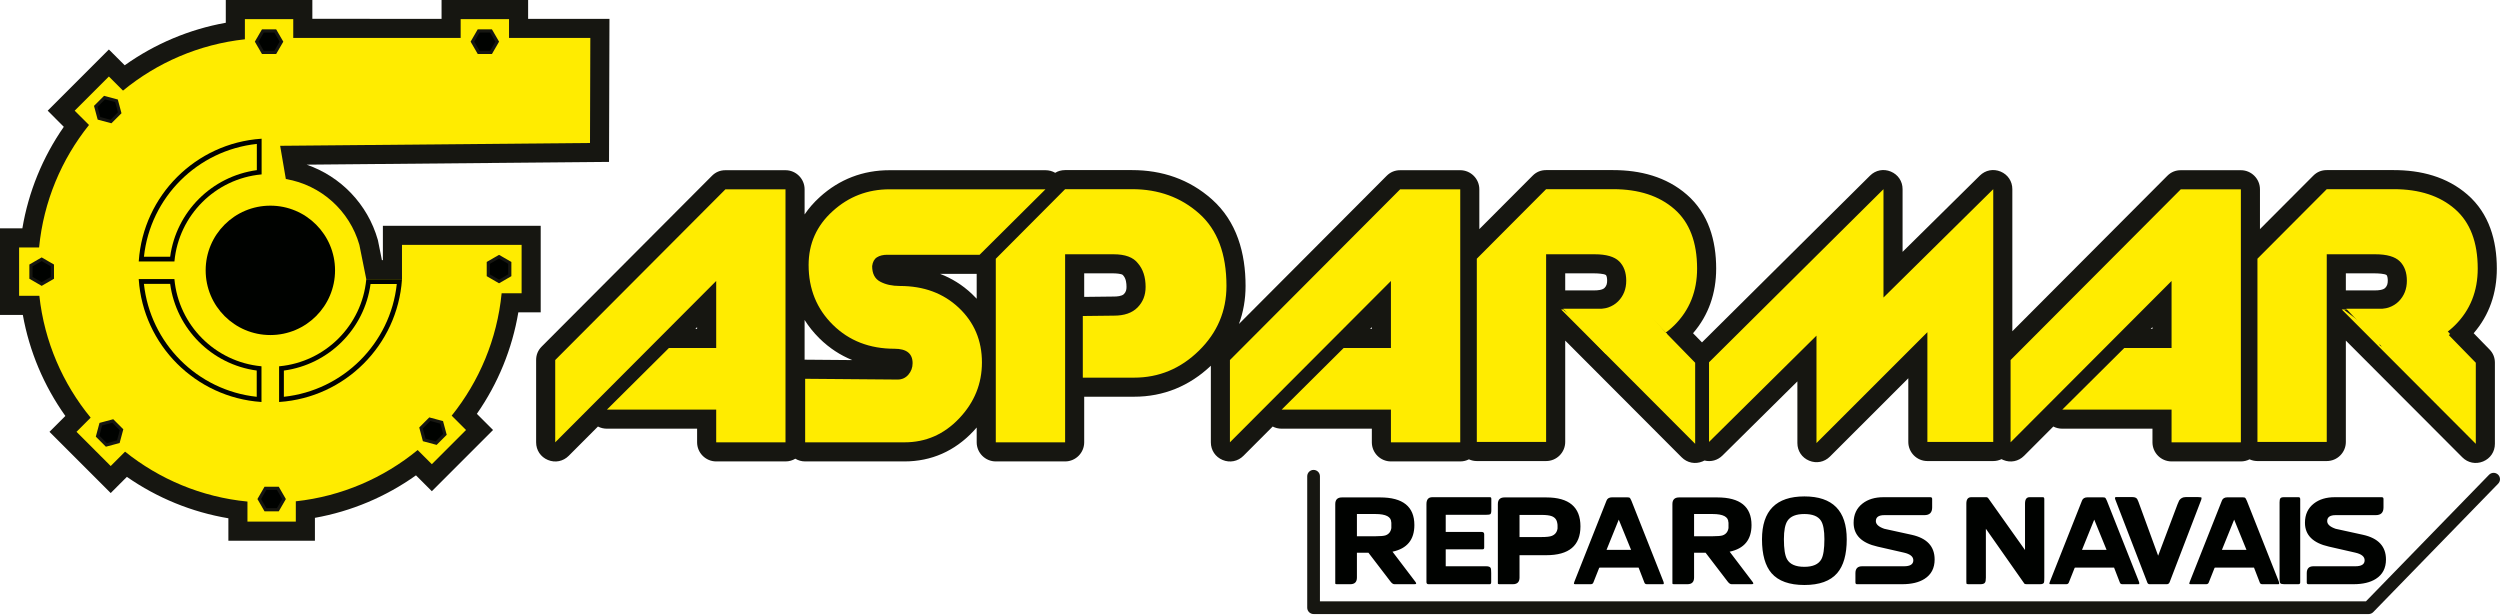
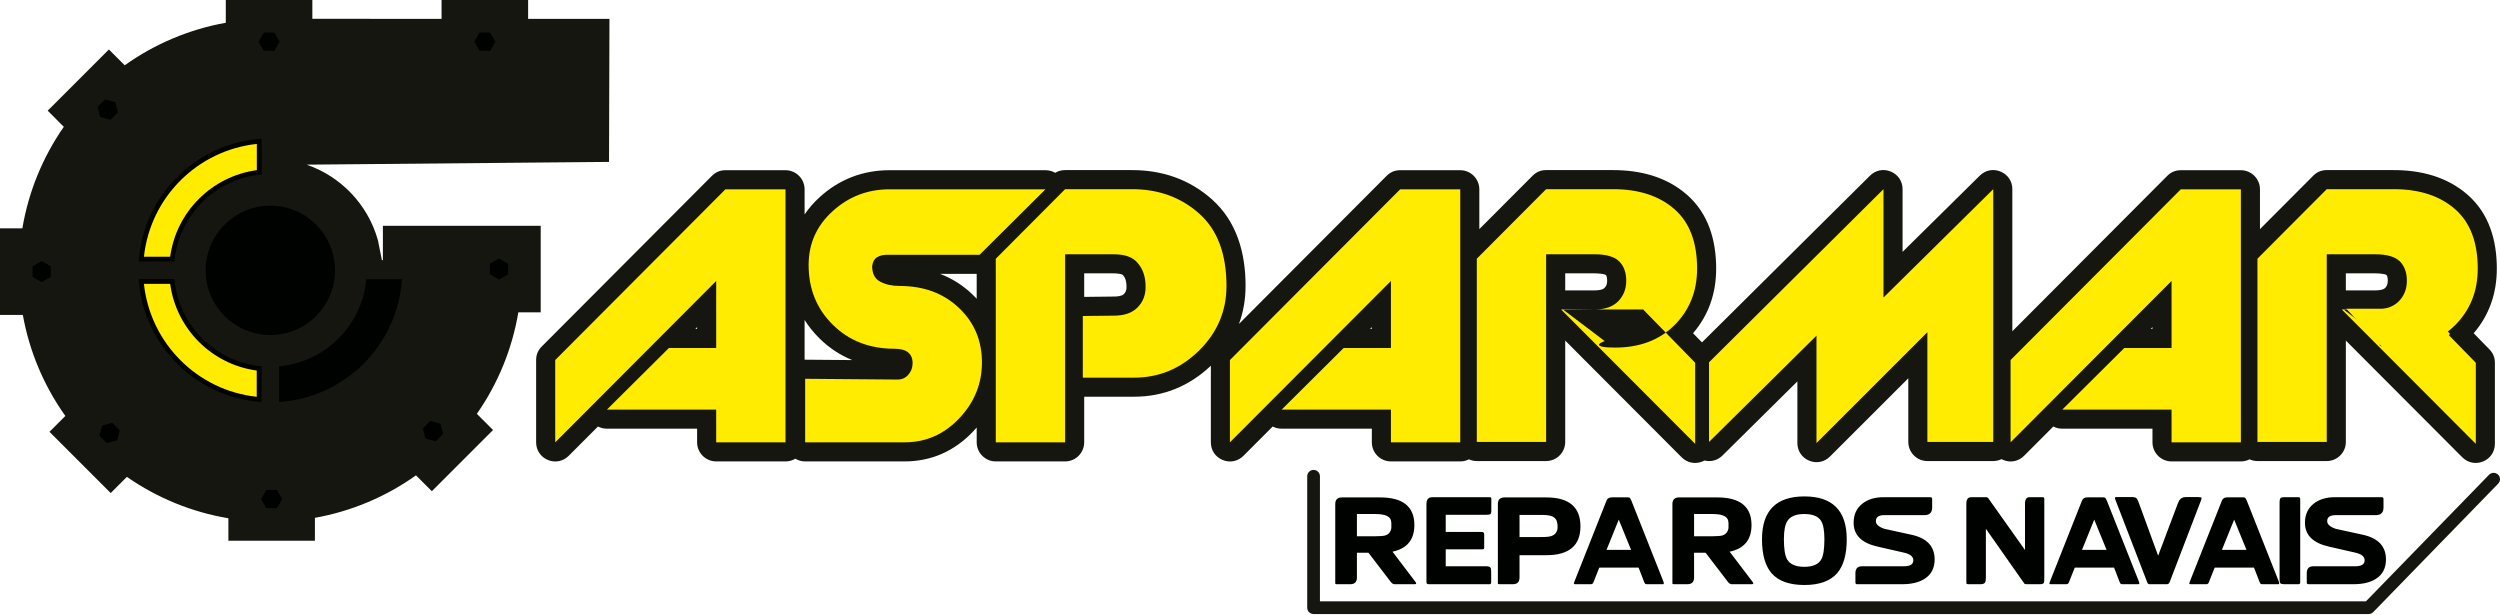
<svg xmlns="http://www.w3.org/2000/svg" width="512" height="126" viewBox="0 0 512 126" fill="none">
  <path fill-rule="evenodd" clip-rule="evenodd" d="M106.156 63.965C104.894 71.446 101.998 78.532 97.66 84.756L100.974 88.065L88.442 100.602L85.191 97.351C79.013 101.747 71.958 104.719 64.495 106.053V110.736H46.772V106.142C39.295 104.886 32.205 101.989 25.986 97.66L22.672 100.974L10.135 88.438L13.386 85.191C8.986 79.013 6.013 71.958 4.675 64.495H0V46.767H4.581C5.837 39.286 8.734 32.196 13.068 25.972L9.766 22.668L22.3 10.135L25.537 13.372C31.715 8.972 38.775 5.999 46.242 4.661V0H63.97V3.853L90.431 3.862V0H108.159V3.867H124.818L124.728 33.157L62.793 33.722C69.789 36.125 75.298 41.837 77.364 49.08L77.404 49.228L78.217 53.274H78.415V46.242H110.736V63.965H106.156Z" fill="#161611" />
-   <path fill-rule="evenodd" clip-rule="evenodd" d="M100.063 50.153H82.327V57.184H75.016L73.602 50.153C71.621 43.201 65.779 37.885 58.541 36.664L57.374 29.861L120.831 29.282L120.898 7.773H104.248V3.912H94.343V7.769L60.058 7.764V3.912H50.153V8.047C40.732 9.076 32.137 12.852 25.191 18.559L22.3 15.667L15.294 22.668L18.227 25.6C12.604 32.61 8.927 41.239 8.006 50.678H3.912V60.583H8.06C9.089 70 12.866 78.591 18.568 85.537L15.667 88.438L22.672 95.443L25.614 92.501C32.618 98.119 41.244 101.801 50.678 102.721V106.825H60.583V102.667C70 101.643 78.591 97.867 85.537 92.169L88.442 95.069L95.443 88.065L92.506 85.128C98.128 78.123 101.81 69.492 102.734 60.058H106.825V50.153H100.063Z" fill="#FFEC00" />
  <path fill-rule="evenodd" clip-rule="evenodd" d="M28.42 53.462C29.353 40.049 40.077 29.336 53.49 28.415L53.579 28.41V35.721L53.502 35.725C44.105 36.605 36.624 44.082 35.73 53.476L35.721 53.552H28.41L28.42 53.462Z" fill="#000200" />
  <path fill-rule="evenodd" clip-rule="evenodd" d="M53.462 82.322C40.049 81.383 29.336 70.66 28.415 57.248L28.41 57.158H35.721L35.725 57.234C36.61 66.632 44.082 74.113 53.48 75.007L53.552 75.016V82.327L53.462 82.322Z" fill="#000200" />
  <path fill-rule="evenodd" clip-rule="evenodd" d="M82.322 57.275C81.387 70.688 70.665 81.401 57.248 82.322L57.158 82.327V75.016L57.234 75.011C66.632 74.127 74.113 66.655 75.007 57.261L75.016 57.184H82.327L82.322 57.275Z" fill="#000200" />
  <path fill-rule="evenodd" clip-rule="evenodd" d="M29.48 52.574H34.85C36.099 43.364 43.39 36.094 52.6 34.846V29.475C40.445 30.777 30.777 40.414 29.48 52.574Z" fill="#FFEC00" />
  <path fill-rule="evenodd" clip-rule="evenodd" d="M52.578 81.262V75.887C43.364 74.639 36.094 67.346 34.85 58.137H29.475C30.777 70.292 40.414 79.96 52.578 81.262Z" fill="#FFEC00" />
-   <path fill-rule="evenodd" clip-rule="evenodd" d="M81.262 58.164H75.887C74.643 67.374 67.346 74.643 58.137 75.892V81.262C70.292 79.96 79.964 70.323 81.262 58.164Z" fill="#FFEC00" />
  <path fill-rule="evenodd" clip-rule="evenodd" d="M55.37 42.12C62.686 42.12 68.617 48.051 68.617 55.366C68.617 62.686 62.686 68.617 55.37 68.617C48.051 68.617 42.12 62.686 42.12 55.366C42.12 48.051 48.051 42.12 55.37 42.12Z" fill="#000200" />
  <path fill-rule="evenodd" clip-rule="evenodd" d="M56.56 6.013L58.02 8.532L56.56 11.056H53.651L52.192 8.532L53.651 6.013H56.56ZM21.311 19.623L24.127 20.378L24.881 23.193L22.82 25.249L20.005 24.495L19.25 21.685L21.311 19.623ZM6.013 54.176L8.536 52.717L11.056 54.176L11.06 57.087L8.536 58.545L6.013 57.087V54.176ZM19.623 89.425L20.378 86.61L23.193 85.856L25.254 87.917L24.5 90.732L21.685 91.486L19.623 89.425ZM54.176 104.724L52.722 102.201L54.176 99.681H57.09L58.545 102.205L57.09 104.724H54.176ZM89.425 91.114L86.61 90.359L85.86 87.544L87.917 85.483L90.732 86.237L91.486 89.052L89.425 91.114ZM104.729 56.56L102.205 58.02L99.681 56.56V53.646L102.205 52.192L104.729 53.646V56.56ZM100.75 6.013L102.209 8.532L100.75 11.056H97.841L96.381 8.532L97.836 6.013H100.75Z" fill="#161611" />
  <path fill-rule="evenodd" clip-rule="evenodd" d="M56.188 6.664L57.266 8.532L56.727 9.471L56.188 10.404H54.028L53.485 9.471L52.946 8.532L54.023 6.664H56.188Z" fill="#000200" />
  <path fill-rule="evenodd" clip-rule="evenodd" d="M21.509 20.35L23.593 20.907L23.876 21.954L24.154 22.995L23.39 23.758L22.627 24.526L21.581 24.244L20.54 23.965L20.26 22.924L19.978 21.878L20.741 21.114L21.509 20.35Z" fill="#000200" />
  <path fill-rule="evenodd" clip-rule="evenodd" d="M6.664 54.548L7.598 54.01L8.536 53.471L10.404 54.548V56.713L8.536 57.791L7.598 57.252L6.664 56.713V54.548Z" fill="#000200" />
  <path fill-rule="evenodd" clip-rule="evenodd" d="M20.35 89.232L20.629 88.186L20.912 87.144L21.954 86.862L23 86.583L23.763 87.347L24.526 88.115L24.248 89.156L23.965 90.197L22.924 90.48L21.878 90.758L20.35 89.232Z" fill="#000200" />
  <path fill-rule="evenodd" clip-rule="evenodd" d="M54.553 104.072L54.01 103.139L53.471 102.201L54.01 101.266L54.553 100.333H56.713L57.252 101.266L57.796 102.205L57.252 103.139L56.713 104.072H54.553Z" fill="#000200" />
  <path fill-rule="evenodd" clip-rule="evenodd" d="M89.232 90.386L88.186 90.108L87.144 89.825L86.588 87.741L87.351 86.974L88.115 86.21L89.156 86.494L90.202 86.772L90.48 87.813L90.758 88.859L89.232 90.386Z" fill="#000200" />
  <path fill-rule="evenodd" clip-rule="evenodd" d="M104.072 56.183L103.139 56.727L102.205 57.266L101.266 56.727L100.333 56.183V54.023L101.266 53.485L102.205 52.946L104.072 54.023V56.183Z" fill="#000200" />
  <path fill-rule="evenodd" clip-rule="evenodd" d="M100.373 6.664L100.916 7.598L101.455 8.532L100.916 9.471L100.378 10.404H98.213L97.674 9.471L97.135 8.532L98.213 6.664H100.373Z" fill="#000200" />
  <path fill-rule="evenodd" clip-rule="evenodd" d="M462.841 46.925L473.752 35.986C474.511 35.218 475.441 34.836 476.518 34.836H490.246C495.76 34.836 501.126 36.179 505.355 39.875C509.797 43.75 511.35 49.269 511.35 55.007C511.35 60.018 509.818 64.526 506.608 68.245L509.842 71.558C510.582 72.318 510.955 73.228 510.955 74.288V90.894C510.955 92.51 510.03 93.888 508.539 94.508C507.044 95.123 505.418 94.8 504.278 93.655L480.43 69.753V90.512C480.43 92.668 478.674 94.423 476.518 94.423H462.325C461.75 94.423 461.202 94.298 460.709 94.073C460.174 94.347 459.572 94.499 458.93 94.499H444.736C442.581 94.499 440.825 92.744 440.825 90.588V87.795H422.36C421.696 87.795 421.067 87.639 420.52 87.351L414.534 93.349C413.393 94.494 411.763 94.823 410.273 94.204C410.147 94.154 410.026 94.096 409.909 94.032C409.397 94.284 408.822 94.423 408.217 94.423H394.727C392.576 94.423 390.821 92.668 390.821 90.512V77.468L374.777 93.502C373.636 94.643 372.01 94.967 370.516 94.347C369.025 93.731 368.104 92.348 368.104 90.737V78.11L352.76 93.292C351.759 94.279 350.394 94.647 349.074 94.31C348.939 94.383 348.805 94.45 348.666 94.508C347.17 95.123 345.54 94.8 344.4 93.655L320.556 69.753V90.512C320.556 92.668 318.8 94.423 316.644 94.423H302.451C301.872 94.423 301.328 94.298 300.834 94.073C300.301 94.347 299.698 94.499 299.057 94.499H284.862C282.707 94.499 280.952 92.744 280.952 90.588V87.795H262.487C261.822 87.795 261.194 87.639 260.647 87.351L254.66 93.349C253.519 94.494 251.889 94.823 250.399 94.204C248.904 93.587 247.983 92.204 247.983 90.588V74.9C243.609 79.048 238.32 81.248 232.253 81.248H222.043V90.588C222.043 92.744 220.287 94.499 218.136 94.499H203.938C201.782 94.499 200.026 92.744 200.026 90.588V87.552C199.788 87.832 199.537 88.105 199.281 88.379C195.496 92.371 190.759 94.499 185.245 94.499H164.895C164.162 94.499 163.47 94.298 162.883 93.943C162.294 94.298 161.607 94.499 160.871 94.499H146.677C144.522 94.499 142.766 92.744 142.766 90.588V87.795H124.301C123.637 87.795 123.008 87.639 122.461 87.351L116.476 93.349C115.334 94.494 113.704 94.823 112.214 94.204C110.719 93.587 109.798 92.204 109.798 90.588V73.736C109.798 72.663 110.18 71.738 110.938 70.978L145.801 36.012C146.56 35.246 147.49 34.859 148.568 34.859H160.871C163.027 34.859 164.782 36.619 164.782 38.77V43.915C165.649 42.641 166.69 41.446 167.908 40.341C171.931 36.7 176.744 34.859 182.169 34.859H214.113C214.84 34.859 215.523 35.048 216.106 35.393C216.704 35.02 217.382 34.836 218.136 34.836H231.859C238.001 34.836 243.569 36.714 248.176 40.803C253.326 45.371 255.092 51.86 255.092 58.554C255.092 61.325 254.633 63.93 253.736 66.349L283.982 36.012C284.745 35.246 285.675 34.859 286.752 34.859H299.057C301.212 34.859 302.967 36.619 302.967 38.77V46.925L313.879 35.986C314.637 35.218 315.567 34.836 316.644 34.836H330.367C335.886 34.836 341.252 36.179 345.481 39.875C349.919 43.75 351.472 49.269 351.472 55.007C351.472 60.018 349.945 64.526 346.734 68.245L348.567 70.121L382.985 35.968C384.13 34.832 385.752 34.518 387.241 35.138C388.728 35.757 389.648 37.131 389.648 38.742V51.58L405.468 35.963C406.618 34.832 408.238 34.518 409.725 35.138C411.211 35.757 412.127 37.135 412.127 38.742V67.84L443.86 36.012C444.619 35.246 445.549 34.859 446.627 34.859H458.93C461.086 34.859 462.841 36.619 462.841 38.77V46.925ZM200.026 56.089H192.528C194.894 56.991 197.086 58.343 199.048 60.194C199.388 60.517 199.717 60.844 200.026 61.181V56.089ZM164.782 65.528V73.668C164.831 73.664 164.881 73.664 164.926 73.664L174.553 73.745C172.101 72.757 169.842 71.293 167.826 69.304C166.636 68.128 165.621 66.865 164.782 65.528ZM142.406 67.355H142.766V67L142.406 67.355ZM222.043 55.985V60.804L228.105 60.732C228.118 60.732 228.136 60.732 228.149 60.732C228.72 60.732 229.739 60.67 230.18 60.225C230.597 59.803 230.709 59.353 230.709 58.765C230.709 58.015 230.606 57.073 230.09 56.48C230.04 56.421 229.994 56.371 229.95 56.314C229.667 56.044 228.428 55.985 228.074 55.985H222.043ZM280.592 67.355H280.952V67L280.592 67.355ZM320.556 59.471H326.582C327.157 59.471 328.172 59.407 328.612 58.963C329.029 58.541 329.141 58.079 329.141 57.49C329.141 57.167 329.114 56.552 328.877 56.319C328.472 56.044 327.072 55.985 326.582 55.985H320.556V59.471ZM440.465 67.355H440.825V67L440.465 67.355ZM480.43 59.471H486.456C487.03 59.471 488.05 59.407 488.49 58.963C488.903 58.541 489.016 58.079 489.016 57.49C489.016 57.167 488.988 56.552 488.75 56.319C488.35 56.044 486.945 55.985 486.456 55.985H480.43V59.471Z" fill="#161611" />
  <path fill-rule="evenodd" clip-rule="evenodd" d="M113.709 73.736L148.568 38.77H160.871V90.588H146.677V83.884H124.301L137 71.266H146.677V57.544L113.709 90.588V73.736ZM184.297 58.568C189.186 58.568 193.21 60.055 196.367 63.035C199.519 66.008 201.1 69.744 201.1 74.226C201.1 78.603 199.546 82.416 196.443 85.684C193.341 88.958 189.609 90.588 185.245 90.588H164.895V77.576L183.825 77.732C184.719 77.732 185.455 77.404 186.034 76.735C186.609 76.066 186.901 75.289 186.901 74.382C186.901 72.412 185.667 71.423 183.193 71.423C178.091 71.423 173.889 69.793 170.574 66.521C167.26 63.261 165.604 59.174 165.604 54.27C165.604 49.893 167.248 46.211 170.534 43.243C173.821 40.256 177.7 38.77 182.169 38.77H214.113L200.624 52.178H181.697C180.852 52.178 180.157 52.348 179.605 52.694C179.052 53.049 178.725 53.638 178.617 54.495C178.617 56.044 179.169 57.108 180.274 57.688C181.378 58.281 182.72 58.568 184.297 58.568ZM203.938 52.995L218.136 38.742V90.588H203.938V52.995ZM231.859 38.742C237.274 38.742 241.85 40.414 245.581 43.727C249.317 47.041 251.18 51.98 251.18 58.554C251.18 63.709 249.303 68.137 245.541 71.819C241.782 75.501 237.355 77.342 232.253 77.342H221.759V64.719L228.149 64.644C230.255 64.644 231.859 64.091 232.964 62.973C234.067 61.855 234.62 60.463 234.62 58.765C234.62 56.74 234.09 55.123 233.04 53.916C232.097 52.694 230.439 52.075 228.074 52.075H218.136V38.742H231.859ZM251.889 73.736L286.752 38.77H299.057V90.588H284.862V83.884H262.487L275.186 71.266H284.862V57.544L251.889 90.588V73.736ZM302.451 52.982L316.644 38.742V90.512H302.451V52.982ZM330.367 38.742C335.625 38.742 339.806 40.113 342.909 42.82C346.011 45.528 347.566 49.592 347.566 55.007C347.566 59.632 346.025 63.499 342.949 66.573C339.873 69.65 335.809 71.185 330.763 71.185C328.554 71.185 327.453 70.978 327.453 70.557L327.767 70.243L328.634 69.847L320.196 63.457L326.582 63.381C328.688 63.381 330.29 62.83 331.395 61.711C332.5 60.593 333.053 59.188 333.053 57.49C333.053 55.792 332.563 54.468 331.593 53.507C330.619 52.56 328.949 52.075 326.582 52.075H316.644V38.742H330.367ZM347.17 90.894L319.721 63.381H336.523L347.17 74.288V90.894ZM350.008 74.198L385.738 38.742V60.934L408.217 38.742V90.512H394.727V68.033L372.015 90.737V68.743L350.008 90.512V74.198ZM411.768 73.736L446.627 38.77H458.93V90.588H444.736V83.884H422.36L435.059 71.266H444.736V57.544L411.768 90.588V73.736ZM462.325 52.982L476.518 38.742V90.512H462.325V52.982ZM490.246 38.742C495.504 38.742 499.684 40.113 502.782 42.82C505.885 45.528 507.439 49.592 507.439 55.007C507.439 59.632 505.899 63.499 502.823 66.573C499.748 69.65 495.687 71.185 490.636 71.185C488.432 71.185 487.327 70.978 487.327 70.557L487.641 70.243L488.508 69.847L480.07 63.457L486.456 63.381C488.562 63.381 490.165 62.83 491.27 61.711C492.373 60.593 492.926 59.188 492.926 57.49C492.926 55.792 492.441 54.468 491.466 53.507C490.493 52.56 488.822 52.075 486.456 52.075H476.518V38.742H490.246ZM507.044 90.894L479.594 63.381H496.397L507.044 74.288V90.894Z" fill="#FFEC00" />
  <path fill-rule="evenodd" clip-rule="evenodd" d="M290.031 119.506C290.031 119.6 289.91 119.645 289.663 119.645H285.572C285.312 119.645 285.042 119.461 284.764 119.088L280.255 113.197H277.897V118.28C277.897 119.192 277.445 119.645 276.538 119.645H273.718C273.546 119.645 273.461 119.583 273.461 119.461V103.238C273.461 102.331 273.919 101.872 274.826 101.872H282.662C287.327 101.872 289.663 103.763 289.663 107.53C289.663 110.535 288.172 112.353 285.185 112.986L289.842 119.115C289.967 119.268 290.031 119.399 290.031 119.506ZM284.947 107.984V106.983H284.926C284.926 105.842 283.847 105.271 281.687 105.271H277.897V109.824H281.692C282.716 109.824 283.403 109.762 283.762 109.64C284.427 109.403 284.827 108.909 284.947 108.145V108.074C284.947 108.029 284.947 107.998 284.947 107.984ZM305.424 104.486C305.424 104.931 305.356 105.2 305.226 105.294C305.096 105.388 304.791 105.433 304.31 105.433H296.084V108.945H303.457C303.799 108.945 303.964 109.106 303.964 109.43V112.156C303.964 112.389 303.851 112.505 303.618 112.505H296.084V115.972H304.377C304.857 115.972 305.158 116.085 305.285 116.318C305.361 116.457 305.396 116.794 305.396 117.333V119.206C305.396 119.496 305.298 119.645 305.1 119.645H292.549C292.271 119.645 292.137 119.496 292.137 119.206V103.238C292.137 102.3 292.537 101.827 293.336 101.827H305.168C305.338 101.827 305.424 101.944 305.424 102.173V104.486ZM323.677 107.8C323.677 111.737 321.341 113.704 316.677 113.704H316.465C316.389 113.704 316.331 113.704 316.281 113.704H311.198V118.28C311.198 119.192 310.745 119.645 309.837 119.645H307.017C306.847 119.645 306.762 119.583 306.762 119.461V103.238C306.762 102.331 307.215 101.872 308.126 101.872H316.677C321.341 101.872 323.677 103.848 323.677 107.8ZM318.985 107.652C318.985 107.589 318.98 107.45 318.962 107.233H318.939C318.863 106.479 318.477 105.972 317.786 105.711C317.336 105.541 316.644 105.456 315.706 105.456H311.198V109.986H315.733C316.712 109.986 317.4 109.911 317.799 109.753C318.481 109.492 318.877 108.985 318.985 108.231V108.182C318.985 108.137 318.985 108.096 318.985 108.069V107.953C318.985 107.858 318.985 107.76 318.985 107.652ZM340.664 119.088C340.798 119.461 340.776 119.645 340.591 119.645H337.283C337.022 119.645 336.851 119.538 336.775 119.322L335.585 116.246H327.655C327.588 116.246 327.538 116.269 327.507 116.313L326.313 119.322C326.218 119.538 326.043 119.645 325.779 119.645H322.613C322.429 119.645 322.339 119.605 322.339 119.529C322.339 119.439 322.375 119.291 322.451 119.088L329.016 102.524C329.187 102.074 329.569 101.85 330.17 101.85H332.873C333.336 101.85 333.605 101.869 333.682 101.9C333.821 101.958 333.969 102.182 334.122 102.569L340.664 119.088ZM334.049 112.618L331.522 106.421L329.016 112.618H334.049ZM359.078 119.506C359.078 119.6 358.957 119.645 358.71 119.645H354.62C354.359 119.645 354.09 119.461 353.811 119.088L349.304 113.197H346.946V118.28C346.946 119.192 346.492 119.645 345.585 119.645H342.765C342.595 119.645 342.509 119.583 342.509 119.461V103.238C342.509 102.331 342.967 101.872 343.874 101.872H351.71C356.375 101.872 358.71 103.763 358.71 107.53C358.71 110.535 357.219 112.353 354.234 112.986L358.889 119.115C359.016 119.268 359.078 119.399 359.078 119.506ZM353.996 107.984V106.983H353.973C353.973 105.842 352.896 105.271 350.736 105.271H346.946V109.824H350.74C351.759 109.824 352.451 109.762 352.81 109.64C353.474 109.403 353.874 108.909 353.996 108.145V108.074C353.996 108.029 353.996 107.998 353.996 107.984ZM378.212 110.449C378.212 113.56 377.557 115.869 376.25 117.383C374.848 118.999 372.612 119.807 369.546 119.807C366.465 119.807 364.224 119.003 362.823 117.404C361.513 115.892 360.856 113.574 360.856 110.449C360.856 104.594 363.753 101.666 369.546 101.666C375.324 101.666 378.212 104.594 378.212 110.449ZM373.636 110.422C373.636 108.639 373.407 107.382 372.945 106.659C372.361 105.734 371.22 105.271 369.523 105.271C367.843 105.271 366.698 105.734 366.079 106.659C365.589 107.395 365.343 108.653 365.343 110.422C365.343 112.411 365.558 113.781 365.989 114.535C366.573 115.567 367.753 116.085 369.523 116.085C371.279 116.085 372.441 115.567 373.013 114.535C373.43 113.781 373.636 112.411 373.636 110.422ZM396.213 114.585C396.213 116.354 395.523 117.678 394.135 118.558C392.994 119.282 391.476 119.645 389.582 119.645H380.318C380.098 119.645 379.99 119.519 379.99 119.272V117.383C379.99 116.439 380.448 115.972 381.355 115.972H389.927C391.207 115.972 391.849 115.564 391.849 114.747C391.849 113.991 391.207 113.471 389.927 113.179L384.52 111.944C381.256 111.208 379.622 109.582 379.622 107.068C379.622 105.379 380.233 104.064 381.449 103.12C382.558 102.258 383.981 101.827 385.724 101.827H395.36C395.589 101.827 395.706 101.954 395.706 102.196V103.93C395.706 104.98 395.176 105.501 394.112 105.501H385.908C384.754 105.501 384.174 105.909 384.174 106.726C384.174 107.374 384.754 107.899 385.908 108.298L391.499 109.524C394.642 110.215 396.213 111.904 396.213 114.585ZM418.674 118.28C418.674 118.869 418.652 119.206 418.607 119.3C418.53 119.529 418.261 119.645 417.798 119.645H415.023C414.777 119.645 414.624 119.591 414.561 119.484L406.707 108.289V118.302C406.707 118.827 406.644 119.164 406.519 119.322C406.38 119.538 406.065 119.645 405.572 119.645H403.101C402.9 119.645 402.778 119.6 402.729 119.506C402.715 119.475 402.707 119.345 402.707 119.111V103.143C402.707 102.267 403.039 101.827 403.704 101.827H406.797C406.968 101.827 407.107 101.904 407.214 102.061L414.723 112.645V103.143C414.723 102.267 415.032 101.827 415.647 101.827H418.4C418.584 101.827 418.674 101.958 418.674 102.223V118.28ZM438.041 119.088C438.18 119.461 438.157 119.645 437.969 119.645H434.664C434.399 119.645 434.233 119.538 434.152 119.322L432.962 116.246H425.032C424.965 116.246 424.916 116.269 424.885 116.313L423.689 119.322C423.595 119.538 423.42 119.645 423.161 119.645H419.995C419.806 119.645 419.715 119.605 419.715 119.529C419.715 119.439 419.752 119.291 419.833 119.088L426.393 102.524C426.563 102.074 426.949 101.85 427.547 101.85H430.25C430.713 101.85 430.982 101.869 431.063 101.9C431.203 101.958 431.346 102.182 431.498 102.569L438.041 119.088ZM431.427 112.618L428.899 106.421L426.393 112.618H431.427ZM450.888 101.966C450.888 102.029 450.865 102.151 450.82 102.335L444.35 119.206C444.242 119.496 444.048 119.645 443.77 119.645H440.237C439.972 119.645 439.806 119.493 439.725 119.183L433.21 102.29C433.088 101.966 433.133 101.805 433.349 101.805H436.748C437.193 101.805 437.507 101.935 437.695 102.196C437.848 102.505 437.933 102.689 437.947 102.753L441.987 113.808L445.953 103.287C446.029 103.089 446.142 102.82 446.298 102.496C446.604 102.034 447.049 101.805 447.633 101.805H450.196C450.658 101.805 450.888 101.859 450.888 101.966ZM466.694 119.088C466.833 119.461 466.81 119.645 466.626 119.645H463.317C463.057 119.645 462.886 119.538 462.81 119.322L461.62 116.246H453.69C453.618 116.246 453.569 116.269 453.537 116.313L452.342 119.322C452.253 119.538 452.073 119.645 451.812 119.645H448.647C448.463 119.645 448.368 119.605 448.368 119.529C448.368 119.439 448.409 119.291 448.486 119.088L455.046 102.524C455.216 102.074 455.602 101.85 456.205 101.85H458.907C459.37 101.85 459.639 101.869 459.715 101.9C459.854 101.958 459.998 102.182 460.156 102.569L466.694 119.088ZM460.08 112.618L457.555 106.421L455.046 112.618H460.08ZM471.085 119.272C471.085 119.519 470.96 119.645 470.717 119.645H467.802C467.403 119.645 467.147 119.583 467.031 119.461C466.914 119.336 466.855 119.065 466.855 118.653V102.87C466.855 102.484 466.909 102.213 467.017 102.061C467.125 101.904 467.359 101.827 467.713 101.827H470.762C470.977 101.827 471.085 101.966 471.085 102.246V119.272ZM488.647 114.585C488.647 116.354 487.956 117.678 486.568 118.558C485.427 119.282 483.909 119.645 482.015 119.645H472.746C472.531 119.645 472.423 119.519 472.423 119.272V117.383C472.423 116.439 472.881 115.972 473.789 115.972H482.361C483.64 115.972 484.277 115.564 484.277 114.747C484.277 113.991 483.64 113.471 482.361 113.179L476.954 111.944C473.69 111.208 472.055 109.582 472.055 107.068C472.055 105.379 472.666 104.064 473.883 103.12C474.991 102.258 476.416 101.827 478.157 101.827H487.794C488.022 101.827 488.14 101.954 488.14 102.196V103.93C488.14 104.98 487.61 105.501 486.545 105.501H478.341C477.188 105.501 476.609 105.909 476.609 106.726C476.609 107.374 477.188 107.899 478.341 108.298L483.932 109.524C487.075 110.215 488.647 111.904 488.647 114.585Z" fill="#000200" />
  <path fill-rule="evenodd" clip-rule="evenodd" d="M270.323 123.147H484.552L509.76 97.229C510.263 96.718 511.09 96.704 511.606 97.207C512.122 97.705 512.131 98.531 511.632 99.048L486.038 125.361C485.787 125.618 485.464 125.757 485.104 125.757H269.021C268.302 125.757 267.718 125.173 267.718 124.454V97.539C267.718 96.821 268.302 96.237 269.021 96.237C269.739 96.237 270.323 96.821 270.323 97.539V123.147Z" fill="#161611" />
-   <path d="M320.142 63.224H336.811L341.409 68.397L334.512 74.719L328.764 72.42L320.142 63.224Z" fill="#FFEC00" />
  <path d="M480.501 63.224H497.169L501.767 68.397L494.87 74.719L489.122 72.42L480.501 63.224Z" fill="#FFEC00" />
</svg>